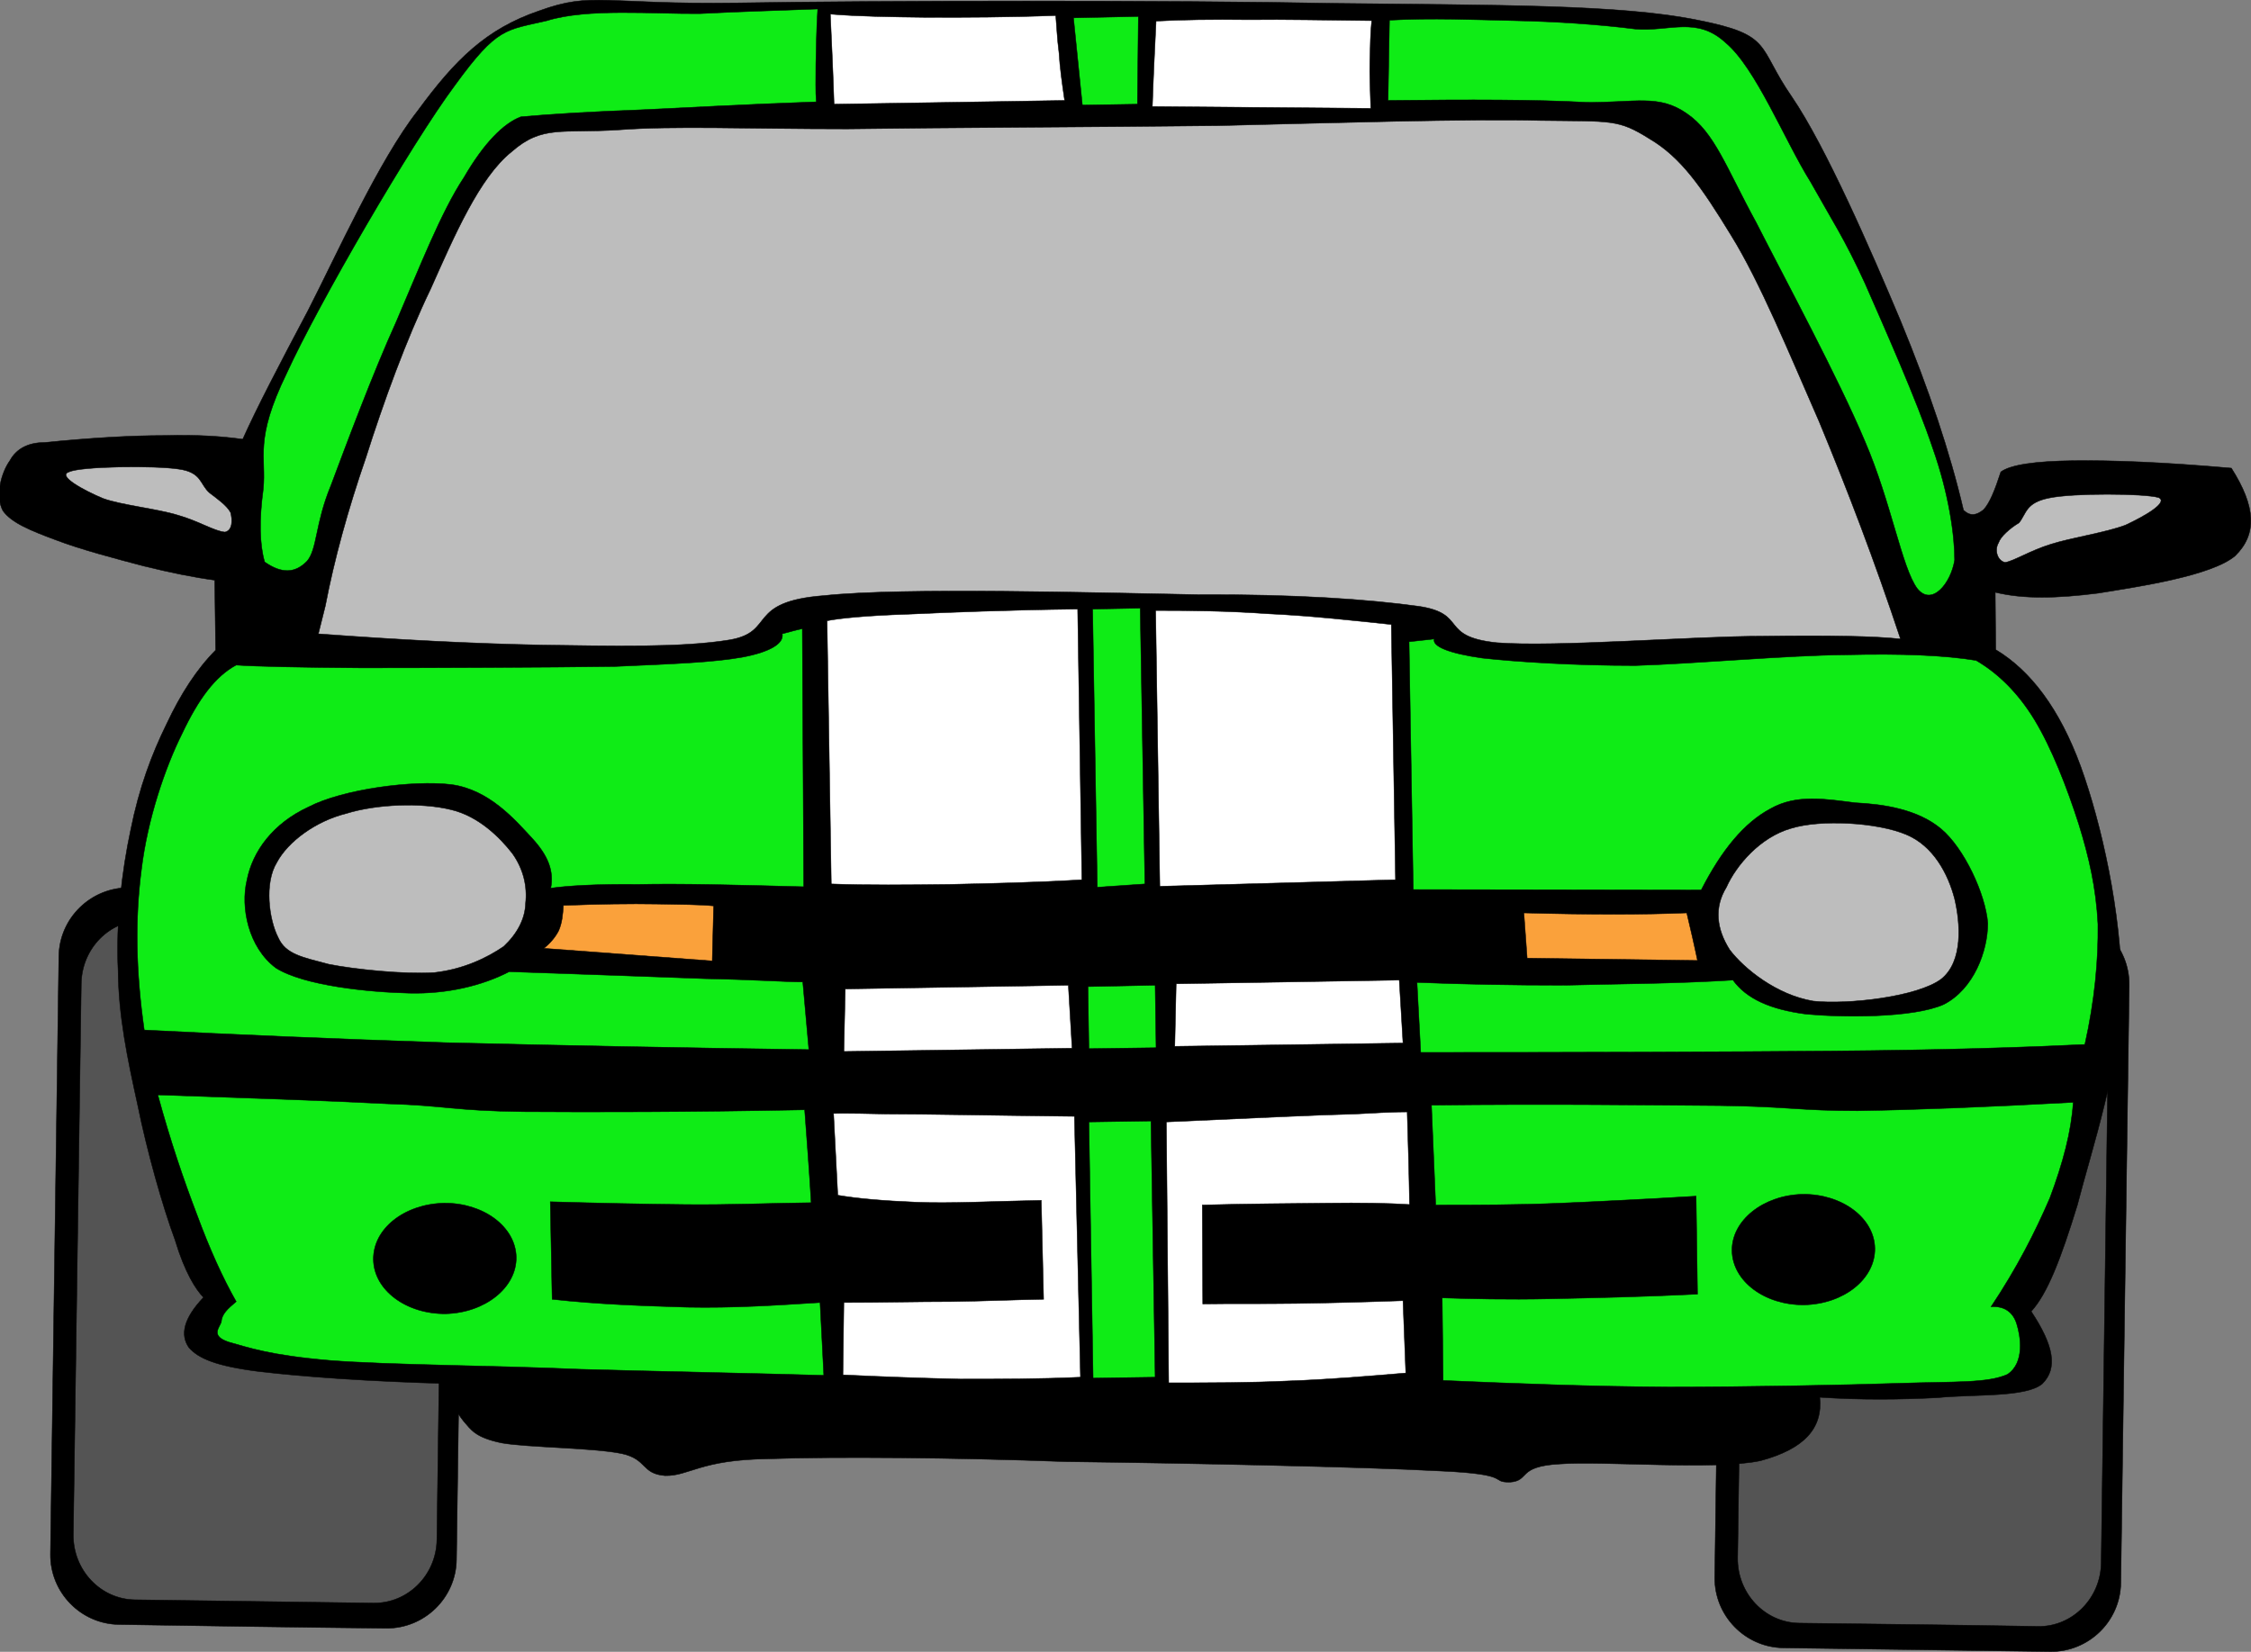
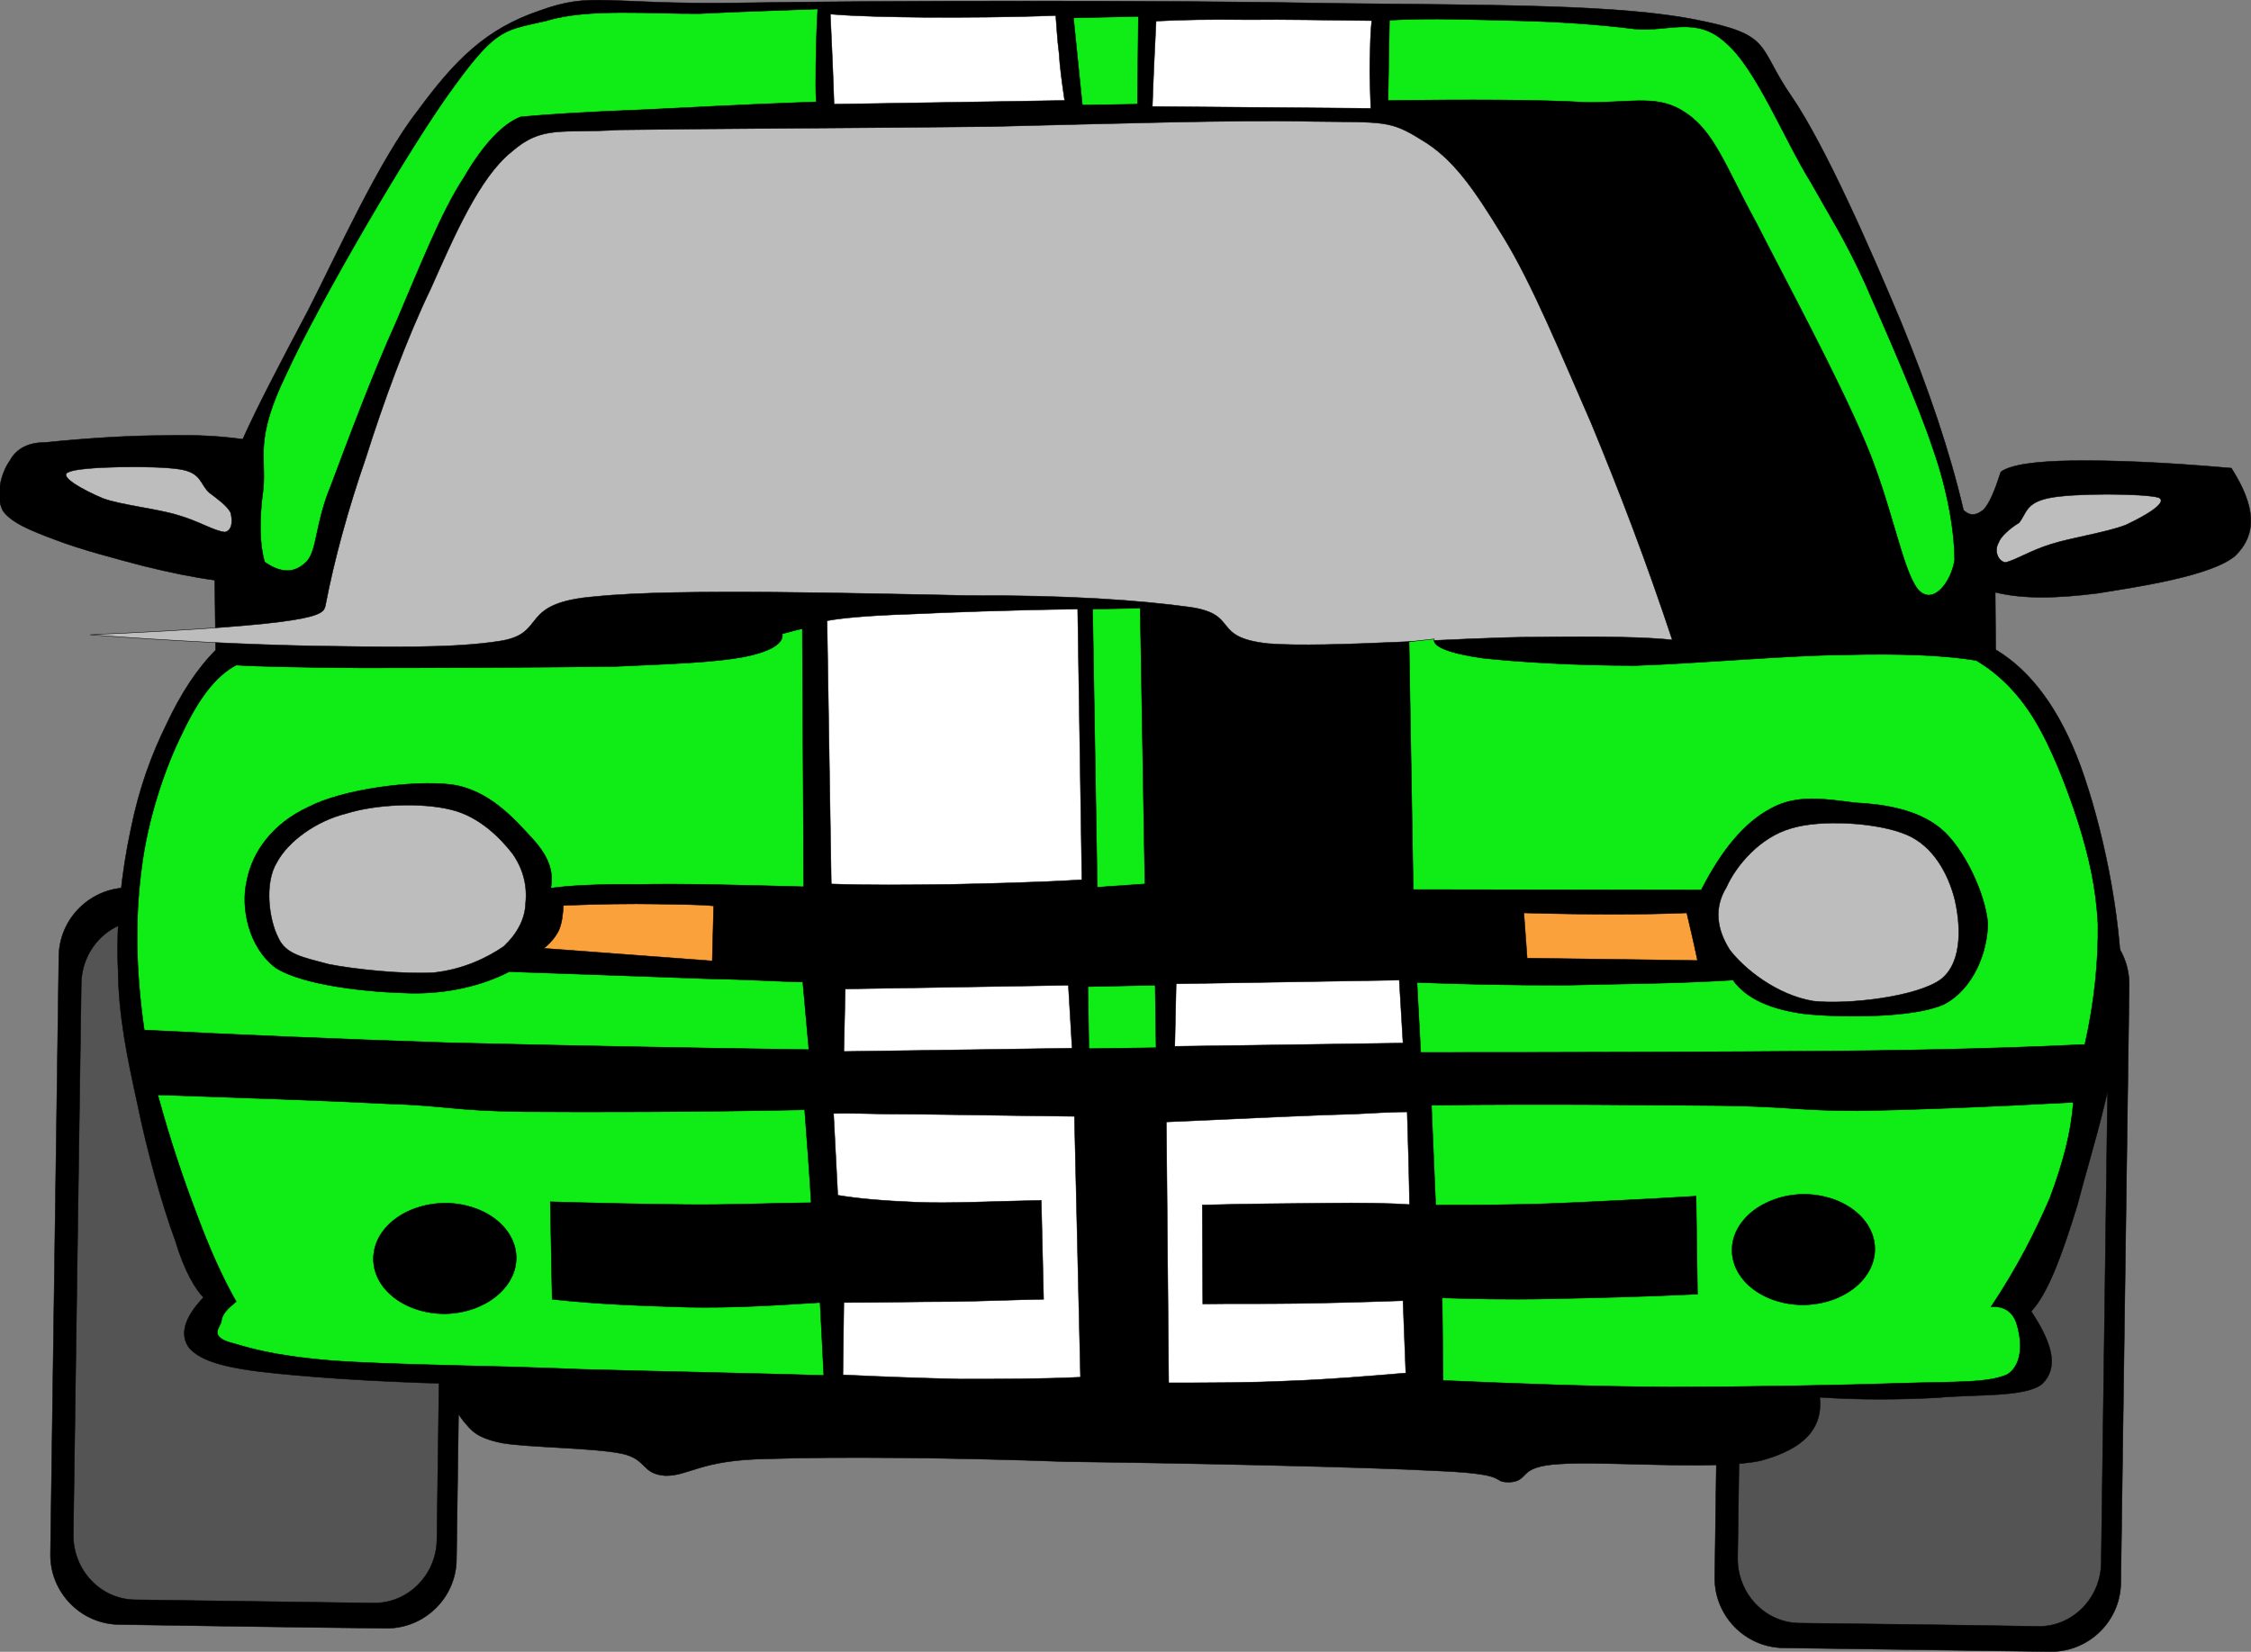
<svg xmlns="http://www.w3.org/2000/svg" xmlns:ns1="http://ns.adobe.com/AdobeIllustrator/10.0/" enable-background="new 0 0 173.63 127.43" height="127.43" ns1:pageBounds="0 792 612 0" ns1:rulerOrigin="0 0" ns1:viewOrigin="219.0015 459" overflow="visible" space="preserve" viewBox="0 0 173.63 127.43" width="173.63">
  <rect x="0" y="0" width="173.63" height="127.43" fill="#808080" stroke="none" />
  <g ns1:dimmedPercent="50" ns1:layer="yes" ns1:rgbTrio="#4F008000FFFF" id="Layer_1">
    <g>
      <path clip-rule="evenodd" d="     M138.351,70.281c-2.952-0.037-5.399,2.34-5.436,5.291c-0.216,15.373-0.433,30.744-0.648,46.117     c-0.036,2.951,2.34,5.4,5.292,5.436c6.876,0.107,13.716,0.18,20.592,0.287c2.952,0.037,5.4-2.34,5.437-5.291     c0.216-15.373,0.432-30.744,0.647-46.115c0.036-2.953-2.304-5.4-5.292-5.438C152.103,70.461,145.227,70.389,138.351,70.281z" fill-rule="evenodd" ns1:knockout="Off" stroke="#000000" stroke-miterlimit="10" stroke-width="0.036" />
      <path clip-rule="evenodd" d="     M139.503,72.801c-2.628-0.035-4.824,2.16-4.86,4.896c-0.216,14.148-0.396,28.332-0.611,42.48     c-0.036,2.734,2.088,5.004,4.752,5.039c6.119,0.072,12.275,0.145,18.432,0.252c2.628,0.037,4.824-2.16,4.86-4.896     c0.18-14.146,0.396-28.332,0.575-42.479c0.072-2.736-2.052-5.004-4.716-5.041C151.78,72.98,145.66,72.908,139.503,72.801z" fill="#545454" fill-rule="evenodd" ns1:knockout="Off" stroke="#000000" stroke-miterlimit="10" stroke-width="0.036" />
      <path clip-rule="evenodd" d="     M9.975,68.48c-2.952-0.035-5.4,2.34-5.436,5.293c-0.216,15.371-0.432,30.744-0.648,46.115c-0.036,2.953,2.34,5.4,5.292,5.436     c6.876,0.109,13.716,0.217,20.592,0.289c2.952,0.035,5.4-2.34,5.436-5.293c0.216-15.371,0.432-30.744,0.648-46.115     c0.036-2.951-2.34-5.4-5.292-5.436C23.691,68.66,16.851,68.59,9.975,68.48z" fill-rule="evenodd" ns1:knockout="Off" stroke="#000000" stroke-miterlimit="10" stroke-width="0.036" />
      <path clip-rule="evenodd" d="     M11.127,71c-2.664-0.035-4.824,2.16-4.86,4.896c-0.216,14.148-0.396,28.332-0.612,42.48c-0.036,2.736,2.088,5.004,4.752,5.039     c6.12,0.072,12.276,0.182,18.396,0.254c2.664,0.035,4.86-2.16,4.896-4.896c0.18-14.148,0.396-28.332,0.576-42.48     c0.036-2.736-2.088-4.969-4.716-5.039C23.403,71.182,17.283,71.109,11.127,71z" fill="#545454" fill-rule="evenodd" ns1:knockout="Off" stroke="#000000" stroke-miterlimit="10" stroke-width="0.036" />
      <path clip-rule="evenodd" d="     M18.723,33.885c-1.548-0.216-3.42-0.36-6.012-0.288c-2.592,0-5.688,0.18-9.288,0.54c-1.224,0-2.16,0.468-2.664,1.404     c-0.648,0.9-1.152,2.7-0.54,3.852c0.648,0.936,2.16,1.548,4.104,2.268c1.872,0.72,4.608,1.44,6.804,2.016     c2.052,0.504,3.816,0.864,5.436,1.08l0.072,5.4c-1.44,1.44-2.7,3.384-3.78,5.688c-1.152,2.34-2.124,4.932-2.772,8.172     c-0.684,3.168-1.152,7.199-0.972,10.836c0.036,3.563,0.72,6.803,1.512,10.404c0.72,3.563,1.908,7.775,2.88,10.402     c0.756,2.521,1.62,3.854,2.196,4.43c-1.512,1.584-1.836,2.879-1.116,3.887c0.72,0.793,1.98,1.404,5.436,1.836     c3.384,0.396,8.244,0.756,14.724,0.936c-0.072,1.117,0.396,2.125,1.008,2.881c0.576,0.648,0.864,1.26,2.952,1.691     c2.052,0.361,7.092,0.361,9.288,0.828c1.944,0.432,1.476,1.549,3.312,1.693c1.872,0.035,2.664-1.225,7.92-1.297     c5.148-0.18,14.292-0.107,23.004,0.217c8.784,0.107,22.933,0.395,28.836,0.719c5.725,0.252,3.78,0.865,5.4,0.865     c1.584-0.109,0.504-1.225,3.852-1.404c3.313-0.252,11.988,0.504,15.48-0.252c3.348-0.9,4.824-2.484,4.572-4.896     c3.168,0.217,6.191,0.18,9.071,0.035c2.845-0.287,6.841,0,8.101-1.08c1.188-1.188,0.899-2.916-0.864-5.578     c1.26-1.369,2.304-4.105,3.564-8.209c1.079-4.213,3.384-11.016,3.42-16.668c-0.036-5.867-1.549-12.708-3.168-17.172     c-1.62-4.428-3.853-7.38-6.553-9l-0.036-4.428c2.196,0.54,4.788,0.468,7.921,0.072c3.132-0.504,8.747-1.332,10.584-2.88     c1.728-1.692,1.584-3.816-0.288-6.768c-5.292-0.468-9.181-0.612-12.204-0.576c-2.952,0.036-4.86,0.324-5.58,0.864     c-0.468,1.44-0.864,2.412-1.332,2.916c-0.54,0.432-1.008,0.54-1.548,0.036c-1.044-4.464-2.664-9.288-4.86-14.616     c-2.268-5.4-5.76-13.428-8.388-17.28c-2.7-3.888-1.404-4.752-7.236-5.904c-5.976-1.224-15.552-1.152-27.9-1.296     C90.58,0.009,67.179,0.045,56.883,0.225c-10.368,0.144-11.124-0.9-15.3,0.612c-4.104,1.404-6.48,3.78-9.36,7.704     c-2.988,3.816-6.264,11.124-8.46,15.408C21.531,28.161,19.803,31.473,18.723,33.885z" fill-rule="evenodd" ns1:knockout="Off" stroke="#000000" stroke-miterlimit="10" stroke-width="0.036" />
      <path clip-rule="evenodd" d="     M63.075,0.693c-2.628,0.108-5.616,0.18-9.108,0.36c-3.564,0.036-8.64-0.432-11.772,0.54c-3.204,0.756-3.816,0.468-7.092,4.968     c-3.384,4.536-10.584,16.956-12.996,22.248c-2.52,5.184-1.548,6.408-1.8,8.928c-0.324,2.376-0.288,4.248,0.108,5.616     c1.332,0.936,2.376,0.864,3.276-0.072c0.792-0.936,0.612-2.88,1.836-5.832c1.188-3.168,3.24-8.676,5.04-12.636     c1.764-4.104,3.456-8.46,5.22-11.124c1.548-2.664,3.06-4.176,4.392-4.68c2.376-0.216,5.472-0.396,9.288-0.54     c3.78-0.18,8.28-0.432,13.5-0.612c-0.072-0.792-0.036-1.764-0.036-2.916C62.967,3.717,62.967,2.349,63.075,0.693z" fill="#0FEC16" fill-rule="evenodd" ns1:knockout="Off" stroke="#000000" stroke-miterlimit="10" stroke-width="0.036" />
      <path clip-rule="evenodd" d="     M64.047,1.089c2.16,0.18,4.572,0.216,7.524,0.252c2.88,0,6.12,0,9.864-0.144c0.072,0.792,0.108,1.8,0.252,2.88     c0.072,1.152,0.216,2.196,0.432,3.672L64.335,8.037C64.263,5.733,64.155,3.429,64.047,1.089z" fill="#FFFFFF" fill-rule="evenodd" ns1:knockout="Off" stroke="#000000" stroke-miterlimit="10" stroke-width="0.036" />
      <path clip-rule="evenodd" d="     M89.175,1.629c1.98-0.108,4.32-0.144,7.164-0.108c2.808-0.036,5.868,0.036,9.468,0.072c-0.107,0.972-0.107,1.872-0.144,3.096     c-0.036,1.08,0.036,2.304,0.071,3.672L88.887,8.217C88.959,6.021,89.067,3.825,89.175,1.629z" fill="#FFFFFF" fill-rule="evenodd" ns1:knockout="Off" stroke="#000000" stroke-miterlimit="10" stroke-width="0.036" />
      <path clip-rule="evenodd" d="     M82.803,1.377l5.004-0.108l-0.072,6.768l-4.248,0.072L82.803,1.377z" fill="#0FEC16" fill-rule="evenodd" ns1:knockout="Off" stroke="#000000" stroke-miterlimit="10" stroke-width="0.036" />
      <path clip-rule="evenodd" d="     M107.175,1.557c3.348-0.18,6.372-0.036,9.648,0.036c3.239,0.072,6.479,0.288,9.323,0.648c2.628,0.216,4.717-1.008,6.948,1.044     c2.34,1.944,4.572,7.56,6.552,10.728c1.692,3.024,2.628,4.392,4.212,7.848c1.513,3.456,3.996,9.036,5.221,12.708     c1.26,3.564,1.691,6.768,1.691,8.64c-0.288,1.8-1.764,3.6-2.88,2.196c-1.188-1.584-2.016-6.66-4.032-11.34     c-2.052-4.896-6.191-12.564-8.388-16.884c-2.34-4.284-3.204-6.948-5.364-8.424c-2.159-1.512-3.996-0.828-7.739-0.864     c-3.925-0.216-8.929-0.216-15.301-0.144C107.103,5.697,107.139,3.645,107.175,1.557z" fill="#0FEC16" fill-rule="evenodd" ns1:knockout="Off" stroke="#000000" stroke-miterlimit="10" stroke-width="0.036" />
-       <path clip-rule="evenodd" d="     M25.095,46.737c0.684-3.564,1.728-7.38,3.132-11.448c1.332-4.212,3.096-9.072,5.004-13.032c1.8-4.032,3.744-8.568,6.228-10.548     c2.376-2.088,3.888-1.404,8.28-1.692c4.284-0.324,9.828-0.072,17.604-0.072c7.74-0.108,19.548-0.144,28.62-0.252     c9.036-0.216,19.188-0.54,24.912-0.396c5.472,0.072,5.939-0.108,8.352,1.404c2.448,1.44,4.032,3.744,6.3,7.452     c2.232,3.6,4.5,9.144,6.805,14.4c2.16,5.22,4.248,10.656,6.264,16.74c-1.944-0.216-5.436-0.288-10.62-0.216     c-5.399,0-15.983,0.864-20.52,0.504c-4.5-0.468-2.196-2.232-6.013-2.808c-3.924-0.54-9.468-0.936-17.063-0.9     c-7.848-0.144-22.68-0.576-28.8,0.072c-6.084,0.468-3.708,2.808-7.308,3.42c-3.708,0.612-9.18,0.468-14.472,0.396     c-5.328-0.108-10.98-0.396-17.244-0.864C24.735,48.177,24.916,47.457,25.095,46.737z" fill="#BDBDBD" fill-rule="evenodd" ns1:knockout="Off" stroke="#000000" stroke-miterlimit="10" stroke-width="0.036" />
+       <path clip-rule="evenodd" d="     M25.095,46.737c0.684-3.564,1.728-7.38,3.132-11.448c1.332-4.212,3.096-9.072,5.004-13.032c1.8-4.032,3.744-8.568,6.228-10.548     c2.376-2.088,3.888-1.404,8.28-1.692c7.74-0.108,19.548-0.144,28.62-0.252     c9.036-0.216,19.188-0.54,24.912-0.396c5.472,0.072,5.939-0.108,8.352,1.404c2.448,1.44,4.032,3.744,6.3,7.452     c2.232,3.6,4.5,9.144,6.805,14.4c2.16,5.22,4.248,10.656,6.264,16.74c-1.944-0.216-5.436-0.288-10.62-0.216     c-5.399,0-15.983,0.864-20.52,0.504c-4.5-0.468-2.196-2.232-6.013-2.808c-3.924-0.54-9.468-0.936-17.063-0.9     c-7.848-0.144-22.68-0.576-28.8,0.072c-6.084,0.468-3.708,2.808-7.308,3.42c-3.708,0.612-9.18,0.468-14.472,0.396     c-5.328-0.108-10.98-0.396-17.244-0.864C24.735,48.177,24.916,47.457,25.095,46.737z" fill="#BDBDBD" fill-rule="evenodd" ns1:knockout="Off" stroke="#000000" stroke-miterlimit="10" stroke-width="0.036" />
      <path clip-rule="evenodd" d="     M60.339,48.897c0.144,0.756-0.972,1.404-3.06,1.8c-2.232,0.396-4.968,0.504-9.864,0.72c-5.076,0.072-14.544,0.108-19.512,0.108     c-4.86-0.036-8.136-0.108-9.684-0.216c-1.62,0.864-2.916,2.628-4.176,5.292c-1.296,2.592-2.664,6.588-3.132,10.475     c-0.504,3.854-0.432,7.85,0.216,12.385c7.02,0.359,14.58,0.684,23.22,0.973c8.568,0.215,17.82,0.395,28.044,0.539l-0.468-5.219     c-1.296,0-3.816-0.182-7.56-0.254c-3.852-0.143-8.784-0.322-15.084-0.539c-2.088,1.08-4.788,1.729-7.704,1.656     c-3.132-0.072-8.136-0.576-10.296-1.943c-2.124-1.584-2.736-4.682-2.232-6.77c0.432-2.23,2.016-4.391,4.752-5.651     c2.628-1.368,8.064-2.088,11.016-1.728c2.916,0.396,4.896,2.7,6.228,4.14c1.26,1.368,1.692,2.556,1.44,3.853     c1.26-0.18,3.456-0.324,6.732-0.289c3.276-0.072,7.488,0.037,12.78,0.18l-0.108-19.907     C61.383,48.609,60.879,48.753,60.339,48.897z" fill="#0FEC16" fill-rule="evenodd" ns1:knockout="Off" stroke="#000000" stroke-miterlimit="10" stroke-width="0.036" />
      <path clip-rule="evenodd" d="     M110.631,49.293c-0.18,0.576,1.152,1.116,3.708,1.476c2.628,0.288,6.984,0.576,11.808,0.576c4.681-0.144,11.7-0.792,16.2-0.828     c4.356-0.108,7.668,0.036,10.08,0.432c1.656,0.972,3.204,2.448,4.5,4.572c1.332,2.196,2.521,5.256,3.42,8.064     c0.792,2.556,1.332,4.896,1.477,7.704c0.035,2.809-0.253,5.904-1.009,9.287c-4.535,0.217-10.907,0.434-19.512,0.504     c-8.712,0.072-19.008,0.109-31.716,0.109l-0.288-5.4c3.564,0.145,7.271,0.217,11.412,0.217c4.032-0.109,8.352-0.109,12.96-0.396     c1.044,1.439,2.88,2.268,5.652,2.627c2.663,0.252,8.243,0.324,10.619-0.756c2.305-1.188,3.385-4.104,3.385-6.264     c-0.181-2.268-1.836-5.795-3.601-7.272c-1.8-1.512-4.428-1.908-6.624-2.016c-2.304-0.288-4.536-0.684-6.552,0.468     c-2.016,1.08-3.744,3.167-5.328,6.263l-22.212-0.035l-0.324-19.116C109.335,49.437,109.983,49.365,110.631,49.293z" fill="#0FEC16" fill-rule="evenodd" ns1:knockout="Off" stroke="#000000" stroke-miterlimit="10" stroke-width="0.036" />
      <path clip-rule="evenodd" d="     M63.795,47.889c0.9-0.18,2.916-0.396,6.192-0.504c3.168-0.144,7.596-0.324,13.14-0.396l0.324,20.88     c-3.6,0.217-7.056,0.287-10.224,0.359c-3.276,0.037-6.264,0.072-9.108-0.035C64.011,61.425,63.903,54.657,63.795,47.889z" fill="#FFFFFF" fill-rule="evenodd" ns1:knockout="Off" stroke="#000000" stroke-miterlimit="10" stroke-width="0.036" />
-       <path clip-rule="evenodd" d="     M89.139,47.097c2.772,0,5.616,0.036,8.676,0.252c3.097,0.144,6.084,0.468,9.504,0.828l0.324,19.692l-18.18,0.504     C89.355,61.281,89.248,54.189,89.139,47.097z" fill="#FFFFFF" fill-rule="evenodd" ns1:knockout="Off" stroke="#000000" stroke-miterlimit="10" stroke-width="0.036" />
      <path clip-rule="evenodd" d="     M84.279,46.989l3.672-0.072l0.359,21.276l-3.672,0.252L84.279,46.989z" fill="#0FEC16" fill-rule="evenodd" ns1:knockout="Off" stroke="#000000" stroke-miterlimit="10" stroke-width="0.036" />
      <path clip-rule="evenodd" d="     M38.847,73.018c1.044-0.973,1.656-2.125,1.692-3.313c0.144-1.297-0.144-2.629-1.008-3.852c-1.008-1.297-2.628-2.88-4.716-3.385     c-2.304-0.576-5.796-0.432-8.1,0.288c-2.34,0.576-4.5,2.159-5.364,3.78c-0.972,1.584-0.612,4.393,0.108,5.795     c0.576,1.297,1.872,1.514,3.888,2.053c1.98,0.396,5.796,0.793,8.136,0.648C35.751,74.781,37.587,73.881,38.847,73.018z" fill="#BDBDBD" fill-rule="evenodd" ns1:knockout="Off" stroke="#000000" stroke-miterlimit="10" stroke-width="0.036" />
      <path clip-rule="evenodd" d="     M133.419,73.27c1.116,1.475,3.636,3.492,6.444,3.959c2.663,0.289,8.027-0.324,9.863-1.691c1.729-1.367,1.477-4.355,1.044-6.191     c-0.504-1.945-1.655-4.105-3.744-4.969c-2.231-0.936-6.588-1.188-8.892-0.468c-2.376,0.684-4.212,2.845-4.968,4.536     C132.195,70.029,132.412,71.686,133.419,73.27z" fill="#BDBDBD" fill-rule="evenodd" ns1:knockout="Off" stroke="#000000" stroke-miterlimit="10" stroke-width="0.036" />
      <path clip-rule="evenodd" d="     M55.047,69.885c-1.116-0.107-2.448-0.107-4.428-0.145c-1.98-0.035-4.32,0-7.164,0.109c-0.036,0.719-0.108,1.367-0.36,1.943     c-0.252,0.504-0.684,1.008-1.152,1.367l12.996,0.973C54.975,72.729,55.011,71.324,55.047,69.885z" fill="#FAA13B" fill-rule="evenodd" ns1:knockout="Off" stroke="#000000" stroke-miterlimit="10" stroke-width="0.036" />
      <path clip-rule="evenodd" d="     M130.107,70.426c-1.691,0.07-3.563,0.107-5.615,0.107c-2.124,0-4.393-0.037-6.948-0.107l0.252,3.49l13.14,0.182     C130.683,72.873,130.395,71.648,130.107,70.426z" fill="#FAA13B" fill-rule="evenodd" ns1:knockout="Off" stroke="#000000" stroke-miterlimit="10" stroke-width="0.036" />
      <path clip-rule="evenodd" d="     M107.931,75.609l-17.208,0.287l-0.107,4.824l17.604-0.252L107.931,75.609z" fill="#FFFFFF" fill-rule="evenodd" ns1:knockout="Off" stroke="#000000" stroke-miterlimit="10" stroke-width="0.036" />
      <path clip-rule="evenodd" d="     M82.407,76.006l-17.208,0.287l-0.108,4.824l17.604-0.252L82.407,76.006z" fill="#FFFFFF" fill-rule="evenodd" ns1:knockout="Off" stroke="#000000" stroke-miterlimit="10" stroke-width="0.036" />
      <path clip-rule="evenodd" d="     M62.067,85.617c-9.144,0.18-16.236,0.18-21.672,0.145c-5.508-0.072-5.904-0.469-10.62-0.613     c-4.824-0.252-10.512-0.432-17.604-0.684c0.972,3.564,1.98,6.516,3.024,9.252c0.972,2.629,1.98,4.859,3.024,6.695     c-0.684,0.576-1.116,0.973-1.152,1.584c-0.144,0.434-0.864,1.08,0.612,1.549c1.44,0.396,3.096,1.008,7.74,1.404     c4.536,0.359,12.888,0.396,19.368,0.684c6.408,0.18,12.528,0.289,18.756,0.469l-0.288-5.617     c-3.42,0.217-6.732,0.432-10.224,0.361c-3.492-0.109-6.876-0.217-10.44-0.613l-0.144-7.523c3.672,0.107,7.02,0.18,10.476,0.217     c3.348,0.035,6.516-0.109,9.648-0.145C62.427,90.404,62.248,88.029,62.067,85.617z M28.803,97.174     c0.036,2.34,2.52,4.211,5.58,4.176c3.024-0.072,5.472-2.018,5.436-4.357s-2.52-4.211-5.58-4.176     C31.179,92.889,28.767,94.797,28.803,97.174z" fill="#0FEC16" fill-rule="evenodd" ns1:knockout="Off" stroke="#000000" stroke-miterlimit="10" stroke-width="0.036" />
      <path clip-rule="evenodd" d="     M110.416,85.258c9.324-0.109,16.74,0,22.248,0.035c5.363,0.072,6.084,0.396,10.62,0.396c4.607-0.072,9.972-0.289,16.632-0.648     c-0.145,2.268-0.792,4.68-1.8,7.381c-1.152,2.664-2.521,5.363-4.536,8.387c1.116-0.072,1.728,0.504,1.979,1.332     c0.288,0.9,0.648,2.988-0.72,3.889c-1.548,0.684-3.996,0.539-8.316,0.684c-4.536,0.145-11.808,0.287-17.783,0.287     c-5.977-0.035-11.593-0.252-17.425-0.504l-0.071-6.371c2.304,0.072,4.932,0.145,8.315,0.072     c3.276-0.072,7.021-0.145,11.376-0.359l-0.107-7.561c-3.601,0.215-7.128,0.396-10.44,0.539c-3.384,0.145-6.552,0.145-9.647,0.145     C110.631,90.404,110.523,87.85,110.416,85.258z M144.616,96.309c0.035,2.34-2.376,4.285-5.437,4.355     c-3.06,0.037-5.544-1.836-5.58-4.176s2.412-4.283,5.437-4.355C142.095,92.098,144.58,93.969,144.616,96.309z" fill="#0FEC16" fill-rule="evenodd" ns1:knockout="Off" stroke="#000000" stroke-miterlimit="10" stroke-width="0.036" />
      <path clip-rule="evenodd" d="     M83.919,76.113l0.072,4.787l5.184-0.072l-0.072-4.822L83.919,76.113z" fill="#0FEC16" fill-rule="evenodd" ns1:knockout="Off" stroke="#000000" stroke-miterlimit="10" stroke-width="0.036" />
      <path clip-rule="evenodd" d="     M64.299,85.941c-0.396-0.072,0.9-0.072,4.032,0c3.06,0,7.956,0.107,14.544,0.18l0.468,20.123     c-3.168,0.145-6.264,0.145-9.288,0.145c-3.132-0.072-6.048-0.18-9.036-0.324l0.072-5.58c2.952,0,5.652-0.072,8.244-0.072     c2.592-0.035,4.932-0.143,7.164-0.18l-0.18-7.631c-3.816,0.072-7.02,0.252-9.612,0.143c-2.628-0.107-4.608-0.287-6.084-0.539     C64.515,90.117,64.407,88.029,64.299,85.941z" fill="#FFFFFF" fill-rule="evenodd" ns1:knockout="Off" stroke="#000000" stroke-miterlimit="10" stroke-width="0.036" />
      <path clip-rule="evenodd" d="     M108.543,85.797c0.359-0.035-0.937-0.035-4.032,0.145c-3.096,0.072-7.992,0.324-14.544,0.611l0.18,20.125     c3.168,0,6.156,0,9.252-0.145c2.988-0.107,6.049-0.359,9.036-0.611l-0.216-5.58c-2.952,0.107-5.76,0.18-8.28,0.215     c-2.628,0.037-4.968,0-7.164,0.037l-0.035-7.633c3.708-0.107,6.911-0.107,9.611-0.145c2.628-0.035,4.752,0,6.372,0.109     C108.687,90.549,108.616,88.174,108.543,85.797z" fill="#FFFFFF" fill-rule="evenodd" ns1:knockout="Off" stroke="#000000" stroke-miterlimit="10" stroke-width="0.036" />
-       <path clip-rule="evenodd" d="     M83.991,86.553l0.324,19.764l4.788-0.072L88.78,86.48L83.991,86.553z" fill="#0FEC16" fill-rule="evenodd" ns1:knockout="Off" stroke="#000000" stroke-miterlimit="10" stroke-width="0.036" />
      <path clip-rule="evenodd" d="     M154.156,41.877c0.144-0.468,0.863-1.116,1.584-1.548c0.575-0.72,0.504-1.548,2.304-1.908c1.836-0.396,7.344-0.36,8.46-0.036     c0.792,0.36-1.08,1.44-2.556,2.124c-1.513,0.576-4.177,0.972-5.761,1.476c-1.62,0.504-2.844,1.296-3.527,1.404     C154.047,43.245,153.832,42.417,154.156,41.877z" fill="#BDBDBD" fill-rule="evenodd" ns1:knockout="Off" stroke="#000000" stroke-miterlimit="10" stroke-width="0.036" />
      <path clip-rule="evenodd" d="     M17.787,39.537c-0.288-0.54-1.008-1.044-1.62-1.512c-0.756-0.648-0.576-1.584-2.376-1.836c-1.872-0.288-7.56-0.216-8.46,0.216     c-0.972,0.288,1.152,1.44,2.628,2.052c1.368,0.504,4.176,0.792,5.796,1.296c1.62,0.468,2.772,1.224,3.6,1.296     C17.967,40.905,17.931,40.077,17.787,39.537z" fill="#BDBDBD" fill-rule="evenodd" ns1:knockout="Off" stroke="#000000" stroke-miterlimit="10" stroke-width="0.036" />
    </g>
  </g>
</svg>